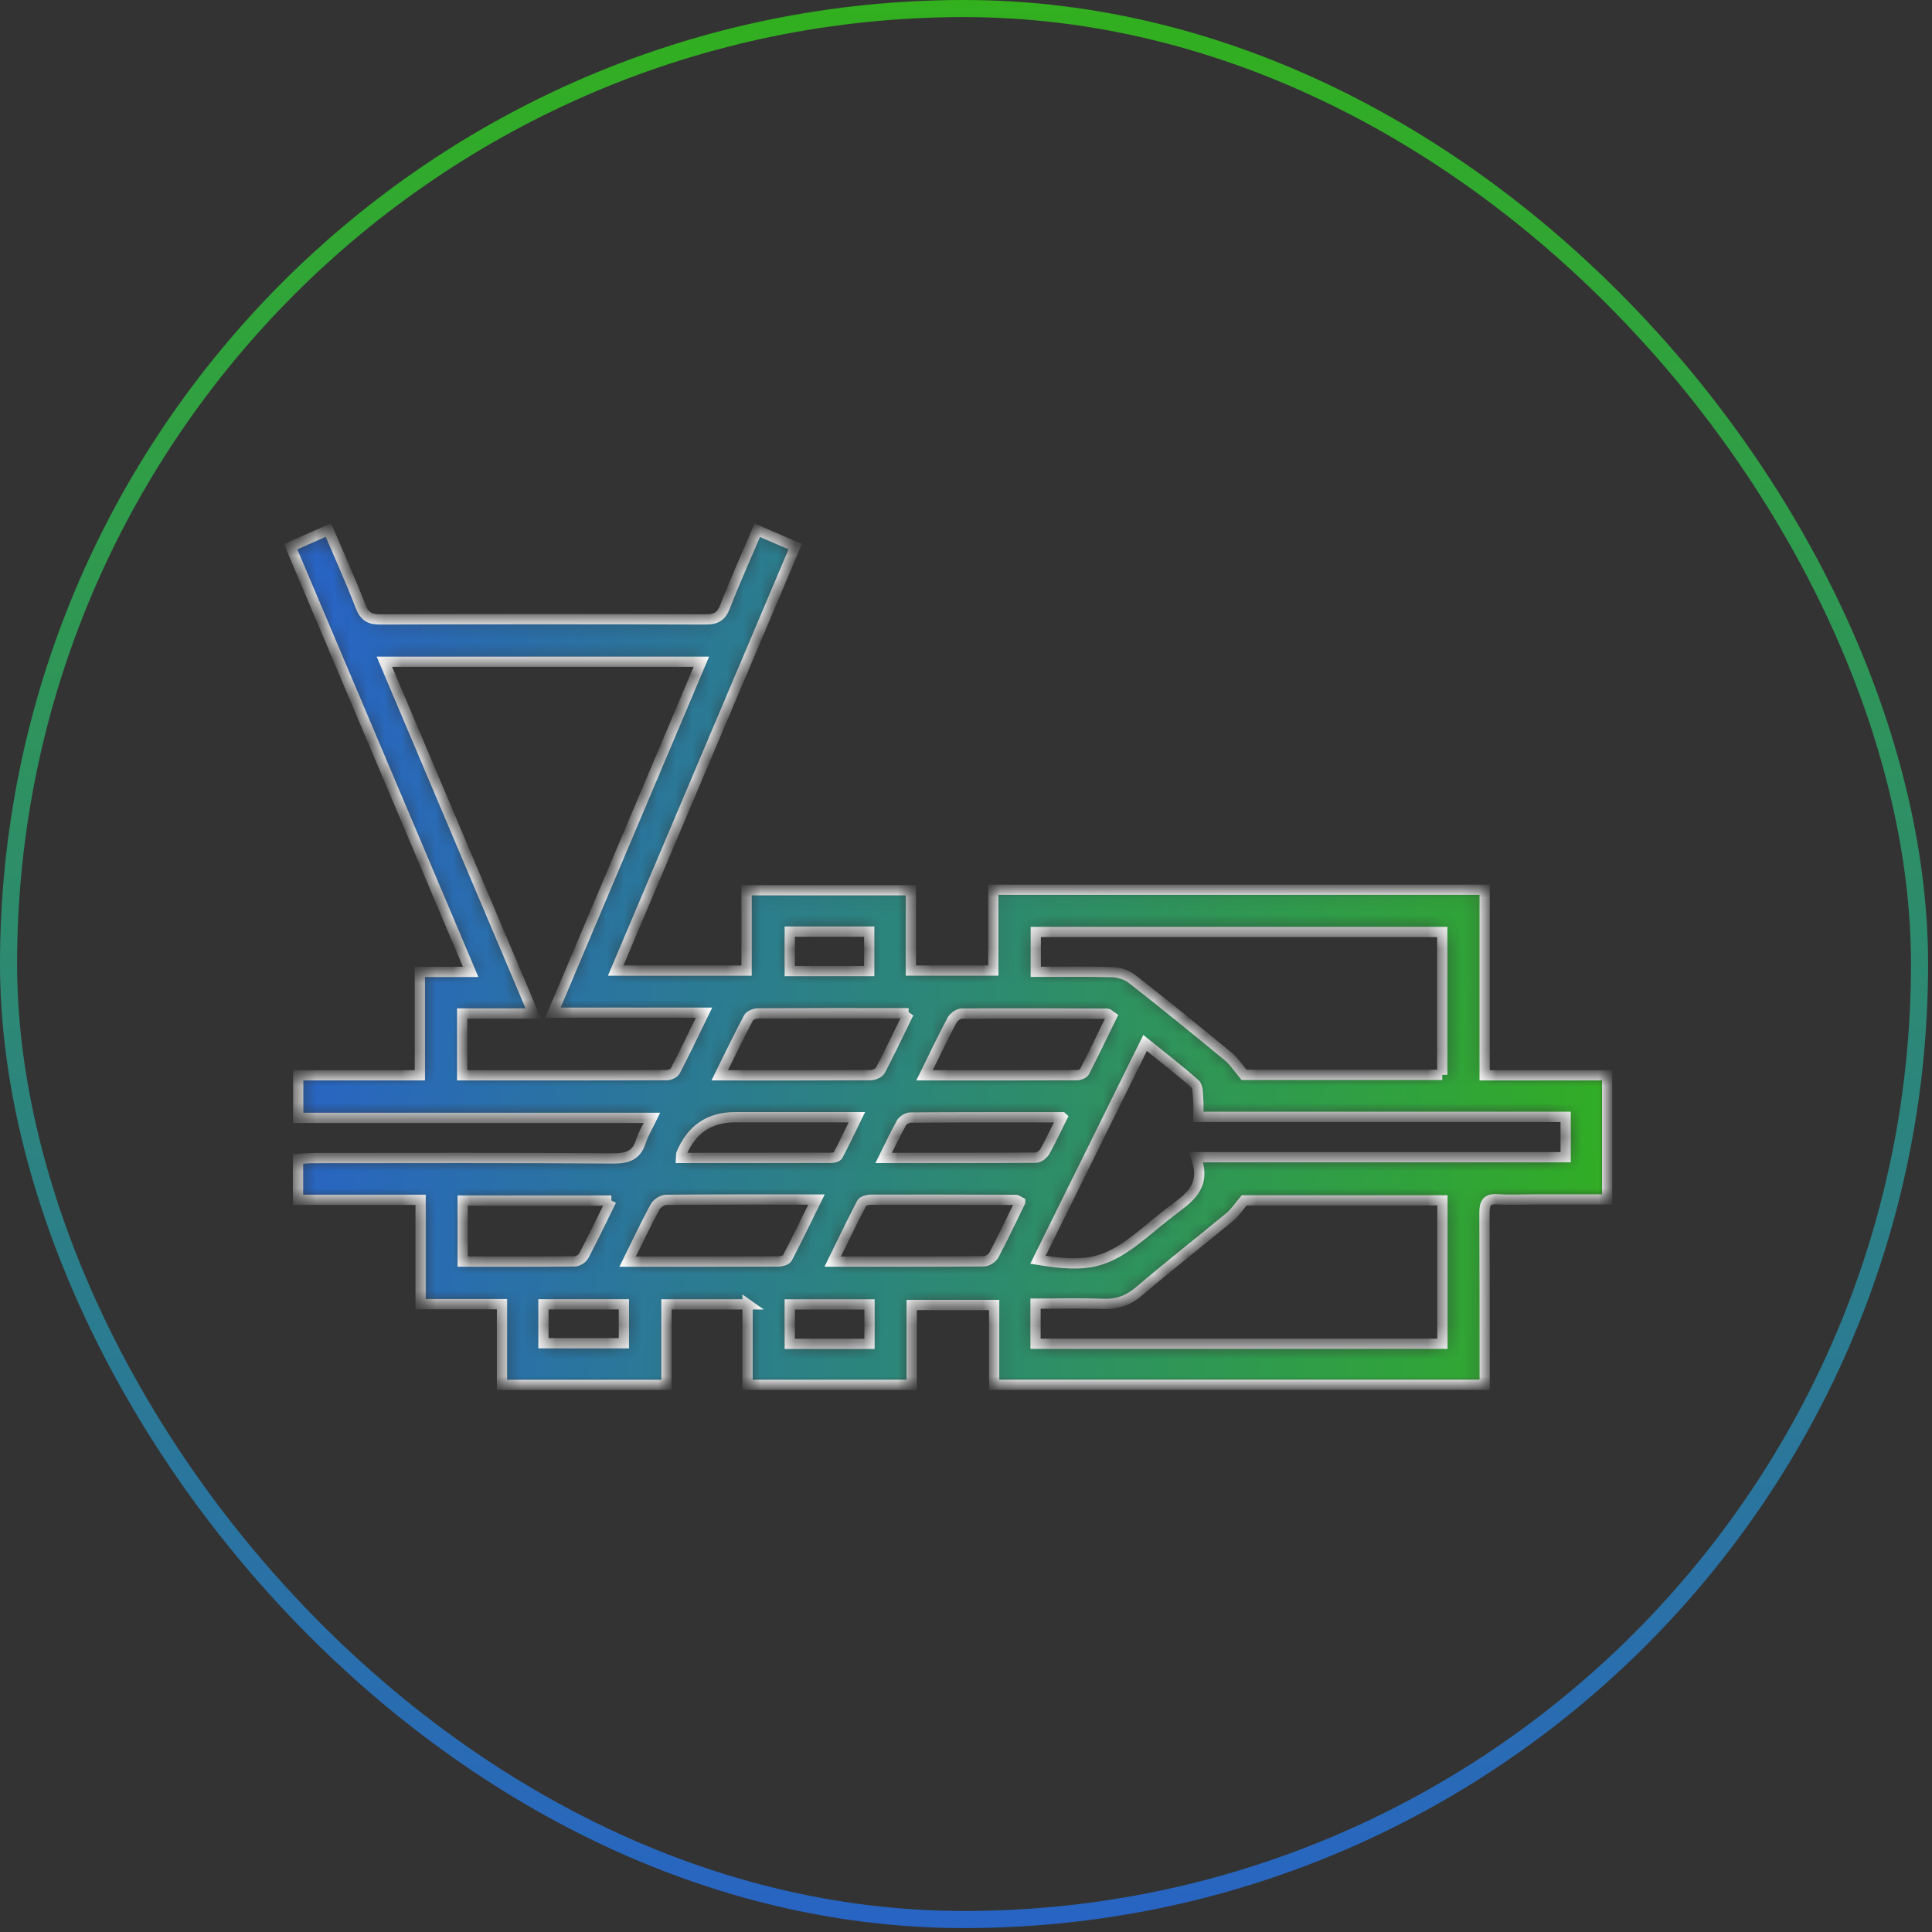
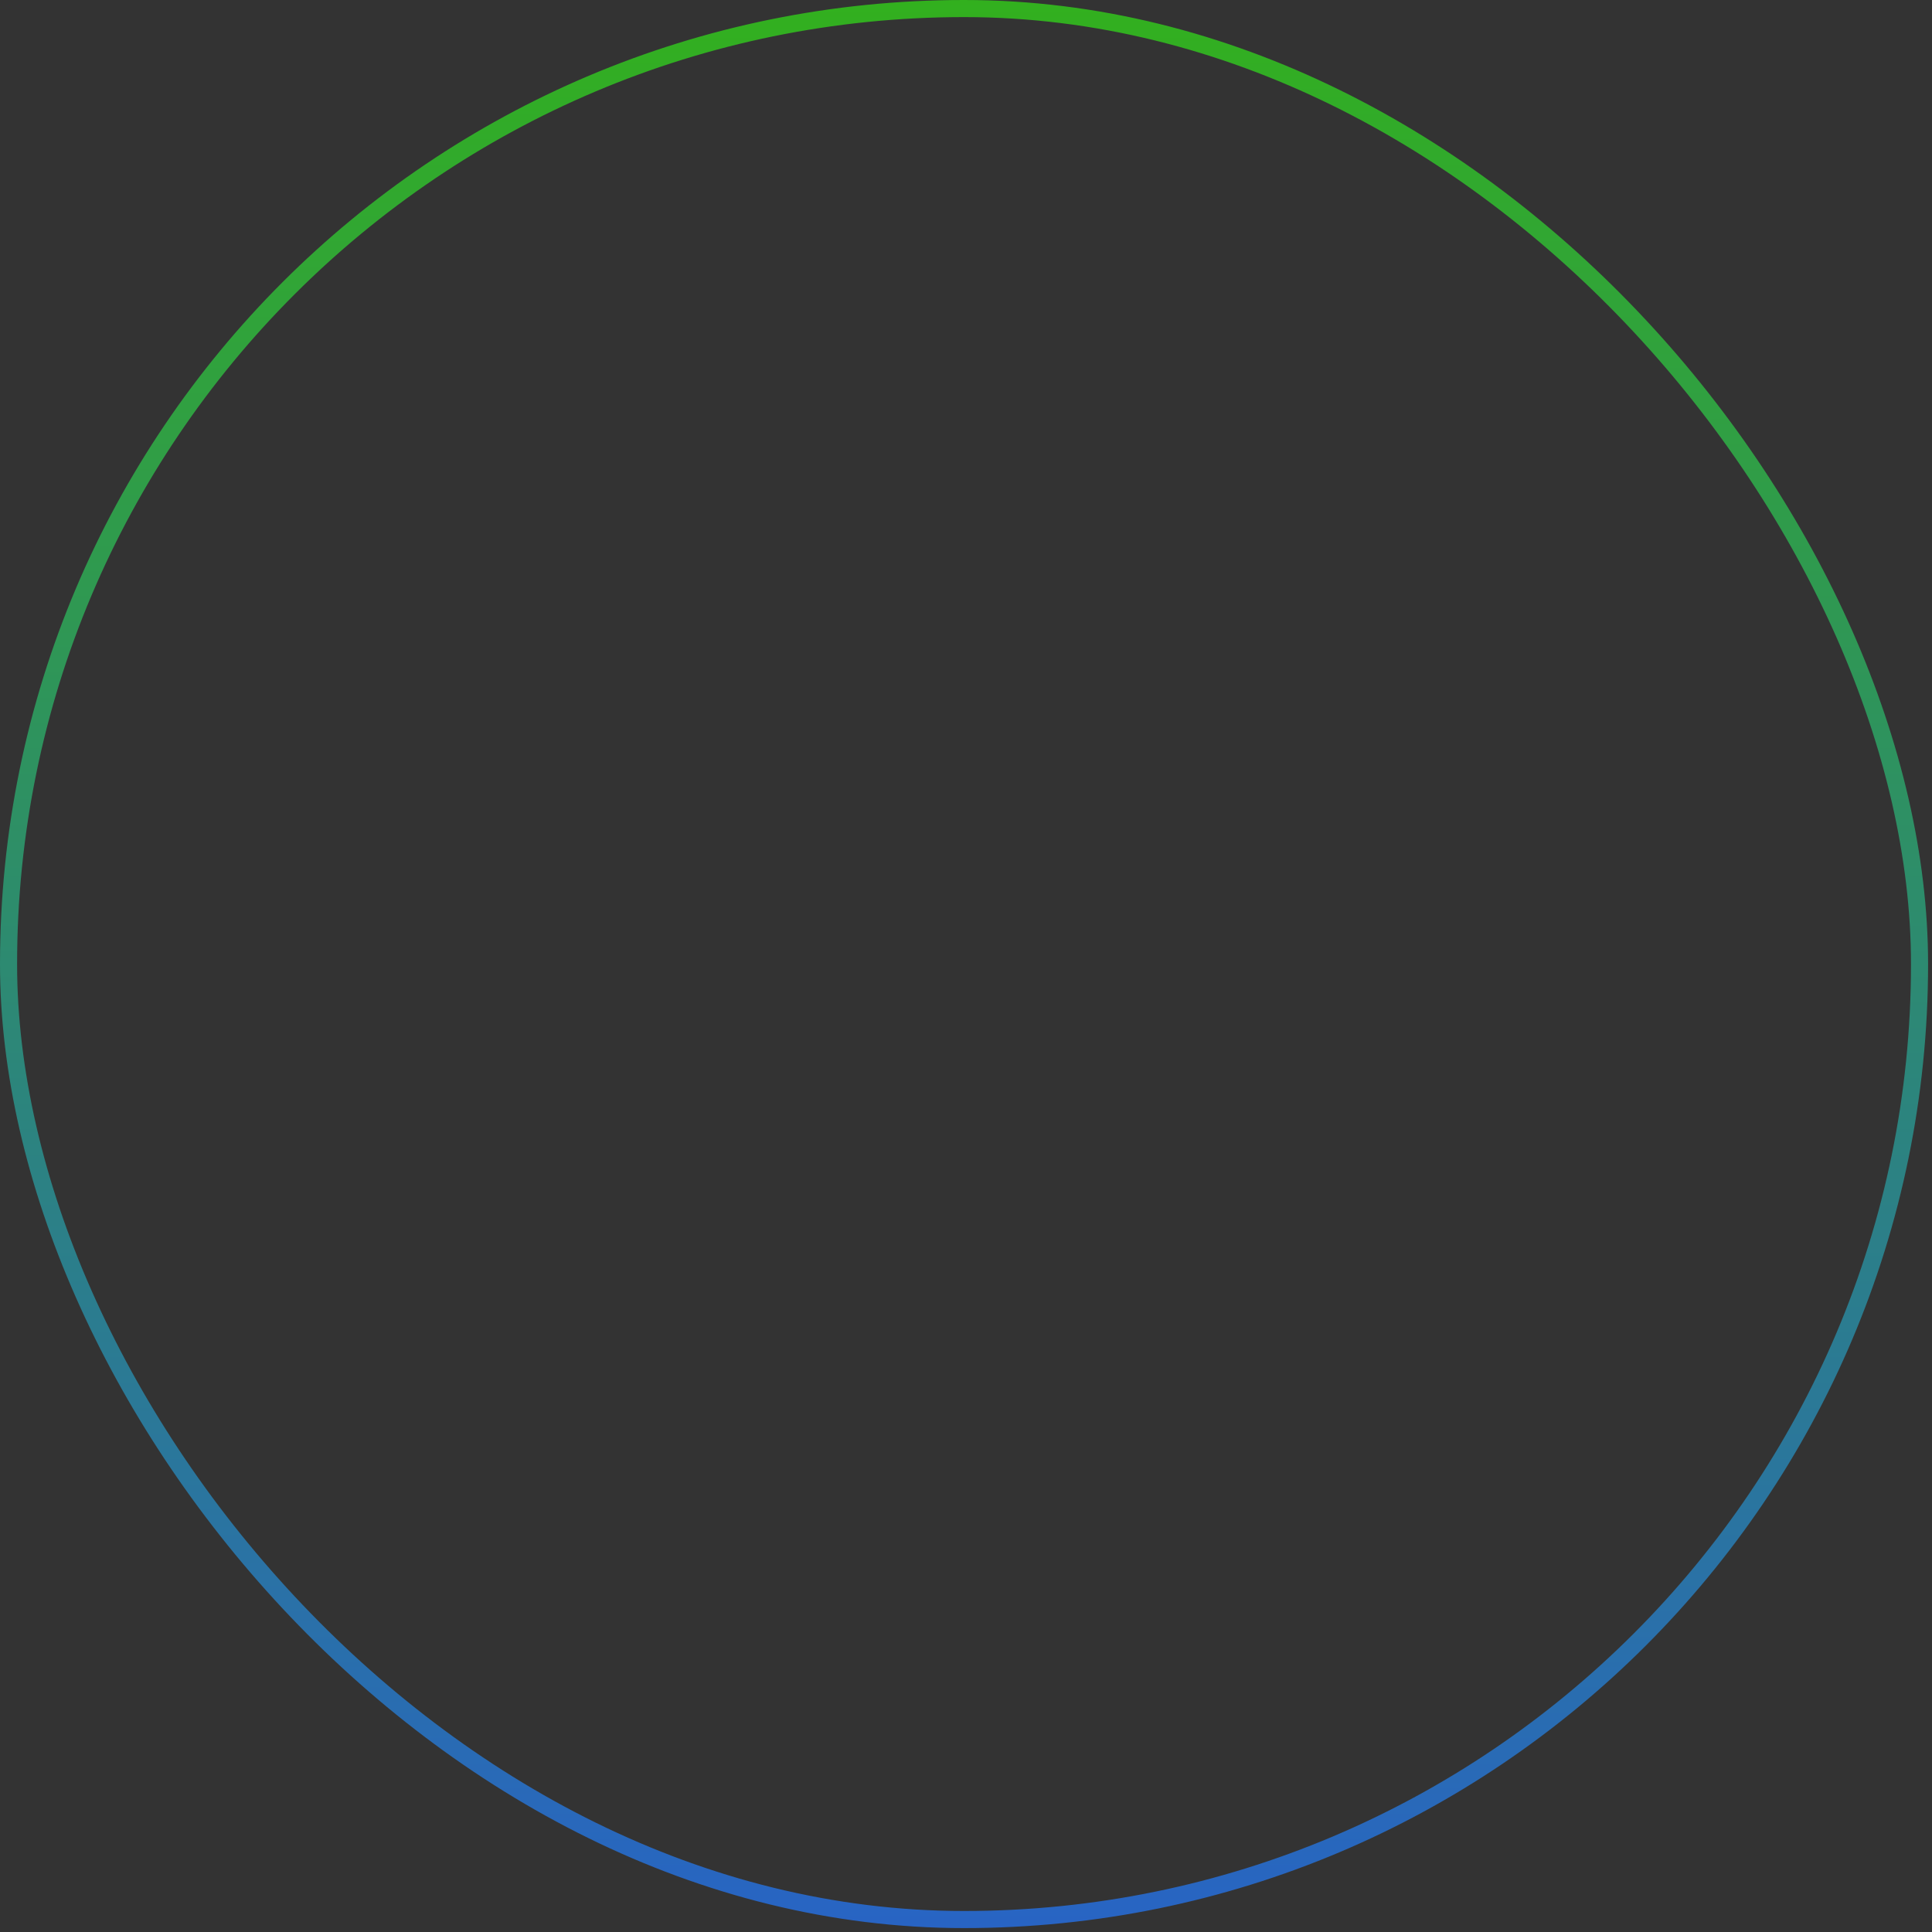
<svg xmlns="http://www.w3.org/2000/svg" width="113" height="113" viewBox="0 0 113 113" fill="none">
  <rect x="0" y="0" width="113" height="113" fill="#333333" stroke="none" />
  <rect x="0.5" y="0.5" width="111.771" height="111.771" rx="55.885" stroke="url(#paint0_linear_5375_2829)" />
  <mask id="path-2-inside-1_5375_2829" fill="white">
-     <path d="M43.727 76.291H38.979V81H29.361V76.277H24.601V70.176H17.433V67.782C17.749 67.764 18.03 67.734 18.31 67.734C24.158 67.731 30.007 67.712 35.855 67.754C36.687 67.759 37.221 67.592 37.488 66.752C37.627 66.316 37.877 65.915 38.135 65.381H17.443V62.892H24.557V56.844H27.528C23.984 48.472 20.508 40.261 17 31.976C17.764 31.638 18.44 31.339 19.208 31C19.858 32.528 20.518 33.981 21.091 35.47C21.323 36.066 21.637 36.233 22.243 36.229C28.584 36.208 34.924 36.206 41.265 36.229C41.875 36.231 42.186 36.062 42.414 35.47C42.98 34.004 43.63 32.57 44.292 31.014C45.035 31.334 45.734 31.634 46.512 31.97C43.006 40.251 39.53 48.461 36.01 56.77H43.668V52.068H53.275V56.768H58.098V52.038H86.835V62.892H94V70.155C92.549 70.155 91.14 70.155 89.731 70.155C89.007 70.155 88.281 70.194 87.561 70.144C86.88 70.097 86.823 70.471 86.825 71.004C86.839 73.992 86.835 76.98 86.837 79.968C86.837 80.286 86.837 80.603 86.837 80.995H58.147V76.325H53.322V80.996H43.724V76.289L43.727 76.291ZM27.031 62.894C31.09 62.894 35.051 62.897 39.012 62.883C39.18 62.883 39.431 62.762 39.502 62.623C40.056 61.551 40.577 60.461 41.177 59.232H32.337C35.258 52.33 38.126 45.552 41.022 38.704H22.483C25.388 45.568 28.258 52.347 31.191 59.276H27.031V62.894ZM60.567 78.595H84.365V70.206H72.773C72.443 70.593 72.228 70.932 71.936 71.173C70.166 72.635 68.355 74.046 66.609 75.537C65.963 76.089 65.31 76.298 64.483 76.263C63.192 76.209 61.898 76.249 60.567 76.249V78.595ZM84.356 62.867V54.511H60.581V56.84C62.106 56.84 63.574 56.812 65.042 56.858C65.44 56.87 65.902 57.014 66.213 57.257C68.112 58.742 69.981 60.263 71.842 61.797C72.177 62.075 72.422 62.465 72.761 62.867H84.358H84.356ZM69.952 67.683H91.573V65.323H70.086C70.086 64.927 70.108 64.611 70.079 64.298C70.051 63.991 70.079 63.563 69.898 63.402C68.979 62.583 67.999 61.832 66.974 61.002C64.846 65.307 62.784 69.482 60.708 73.683C63.678 74.166 64.743 73.894 66.898 72.141C67.417 71.719 67.93 71.29 68.458 70.881C69.446 70.115 70.612 69.457 69.95 67.683H69.952ZM36.708 73.792C39.748 73.792 42.639 73.795 45.529 73.783C45.708 73.783 45.982 73.709 46.05 73.581C46.621 72.489 47.155 71.376 47.756 70.16C44.698 70.16 41.835 70.151 38.97 70.178C38.746 70.18 38.426 70.383 38.317 70.585C37.777 71.582 37.294 72.609 36.708 73.792ZM59.667 70.306C59.518 70.227 59.469 70.18 59.42 70.18C56.587 70.171 53.753 70.162 50.919 70.169C50.741 70.169 50.466 70.248 50.398 70.376C49.828 71.47 49.295 72.582 48.703 73.79C51.764 73.79 54.655 73.797 57.544 73.774C57.745 73.774 58.034 73.584 58.131 73.401C58.663 72.4 59.146 71.371 59.667 70.308V70.306ZM54.075 62.894C57.158 62.894 60.075 62.897 62.994 62.885C63.143 62.885 63.371 62.797 63.432 62.681C63.981 61.609 64.502 60.523 65.02 59.461C64.856 59.348 64.809 59.287 64.763 59.287C61.927 59.276 59.092 59.262 56.255 59.283C56.057 59.283 55.777 59.491 55.678 59.679C55.148 60.679 54.662 61.704 54.075 62.894ZM53.145 59.261C50.091 59.261 47.23 59.255 44.368 59.271C44.167 59.271 43.864 59.375 43.784 59.526C43.215 60.595 42.692 61.688 42.096 62.894C45.162 62.894 48.05 62.899 50.935 62.882C51.126 62.882 51.411 62.753 51.493 62.599C52.044 61.549 52.551 60.477 53.147 59.259L53.145 59.261ZM35.758 70.218H27.061V73.79C29.293 73.79 31.456 73.799 33.617 73.776C33.8 73.774 34.06 73.609 34.146 73.445C34.686 72.419 35.186 71.371 35.756 70.218H35.758ZM39.835 67.726C42.801 67.726 45.716 67.728 48.632 67.719C48.762 67.719 48.963 67.666 49.012 67.573C49.38 66.875 49.717 66.16 50.117 65.344H42.996C41.486 65.344 40.438 66.059 39.849 67.49C39.839 67.515 39.846 67.545 39.835 67.726ZM62.122 65.347C59.047 65.347 56.154 65.342 53.263 65.362C53.079 65.362 52.817 65.514 52.726 65.674C52.374 66.295 52.075 66.945 51.686 67.726C54.768 67.726 57.681 67.733 60.596 67.71C60.772 67.71 61.013 67.518 61.111 67.348C61.451 66.745 61.741 66.114 62.124 65.349L62.122 65.347ZM31.786 76.288V78.564H36.491V76.288H31.786ZM46.192 76.293V78.601H50.857V76.293H46.192ZM50.84 56.798V54.49H46.192V56.798H50.84Z" />
-   </mask>
-   <path d="M43.727 76.291H38.979V81H29.361V76.277H24.601V70.176H17.433V67.782C17.749 67.764 18.03 67.734 18.31 67.734C24.158 67.731 30.007 67.712 35.855 67.754C36.687 67.759 37.221 67.592 37.488 66.752C37.627 66.316 37.877 65.915 38.135 65.381H17.443V62.892H24.557V56.844H27.528C23.984 48.472 20.508 40.261 17 31.976C17.764 31.638 18.44 31.339 19.208 31C19.858 32.528 20.518 33.981 21.091 35.47C21.323 36.066 21.637 36.233 22.243 36.229C28.584 36.208 34.924 36.206 41.265 36.229C41.875 36.231 42.186 36.062 42.414 35.47C42.98 34.004 43.63 32.57 44.292 31.014C45.035 31.334 45.734 31.634 46.512 31.97C43.006 40.251 39.53 48.461 36.01 56.77H43.668V52.068H53.275V56.768H58.098V52.038H86.835V62.892H94V70.155C92.549 70.155 91.14 70.155 89.731 70.155C89.007 70.155 88.281 70.194 87.561 70.144C86.88 70.097 86.823 70.471 86.825 71.004C86.839 73.992 86.835 76.98 86.837 79.968C86.837 80.286 86.837 80.603 86.837 80.995H58.147V76.325H53.322V80.996H43.724V76.289L43.727 76.291ZM27.031 62.894C31.09 62.894 35.051 62.897 39.012 62.883C39.18 62.883 39.431 62.762 39.502 62.623C40.056 61.551 40.577 60.461 41.177 59.232H32.337C35.258 52.33 38.126 45.552 41.022 38.704H22.483C25.388 45.568 28.258 52.347 31.191 59.276H27.031V62.894ZM60.567 78.595H84.365V70.206H72.773C72.443 70.593 72.228 70.932 71.936 71.173C70.166 72.635 68.355 74.046 66.609 75.537C65.963 76.089 65.31 76.298 64.483 76.263C63.192 76.209 61.898 76.249 60.567 76.249V78.595ZM84.356 62.867V54.511H60.581V56.84C62.106 56.84 63.574 56.812 65.042 56.858C65.44 56.87 65.902 57.014 66.213 57.257C68.112 58.742 69.981 60.263 71.842 61.797C72.177 62.075 72.422 62.465 72.761 62.867H84.358H84.356ZM69.952 67.683H91.573V65.323H70.086C70.086 64.927 70.108 64.611 70.079 64.298C70.051 63.991 70.079 63.563 69.898 63.402C68.979 62.583 67.999 61.832 66.974 61.002C64.846 65.307 62.784 69.482 60.708 73.683C63.678 74.166 64.743 73.894 66.898 72.141C67.417 71.719 67.93 71.29 68.458 70.881C69.446 70.115 70.612 69.457 69.95 67.683H69.952ZM36.708 73.792C39.748 73.792 42.639 73.795 45.529 73.783C45.708 73.783 45.982 73.709 46.05 73.581C46.621 72.489 47.155 71.376 47.756 70.16C44.698 70.16 41.835 70.151 38.97 70.178C38.746 70.18 38.426 70.383 38.317 70.585C37.777 71.582 37.294 72.609 36.708 73.792ZM59.667 70.306C59.518 70.227 59.469 70.18 59.42 70.18C56.587 70.171 53.753 70.162 50.919 70.169C50.741 70.169 50.466 70.248 50.398 70.376C49.828 71.47 49.295 72.582 48.703 73.79C51.764 73.79 54.655 73.797 57.544 73.774C57.745 73.774 58.034 73.584 58.131 73.401C58.663 72.4 59.146 71.371 59.667 70.308V70.306ZM54.075 62.894C57.158 62.894 60.075 62.897 62.994 62.885C63.143 62.885 63.371 62.797 63.432 62.681C63.981 61.609 64.502 60.523 65.02 59.461C64.856 59.348 64.809 59.287 64.763 59.287C61.927 59.276 59.092 59.262 56.255 59.283C56.057 59.283 55.777 59.491 55.678 59.679C55.148 60.679 54.662 61.704 54.075 62.894ZM53.145 59.261C50.091 59.261 47.23 59.255 44.368 59.271C44.167 59.271 43.864 59.375 43.784 59.526C43.215 60.595 42.692 61.688 42.096 62.894C45.162 62.894 48.05 62.899 50.935 62.882C51.126 62.882 51.411 62.753 51.493 62.599C52.044 61.549 52.551 60.477 53.147 59.259L53.145 59.261ZM35.758 70.218H27.061V73.79C29.293 73.79 31.456 73.799 33.617 73.776C33.8 73.774 34.06 73.609 34.146 73.445C34.686 72.419 35.186 71.371 35.756 70.218H35.758ZM39.835 67.726C42.801 67.726 45.716 67.728 48.632 67.719C48.762 67.719 48.963 67.666 49.012 67.573C49.38 66.875 49.717 66.16 50.117 65.344H42.996C41.486 65.344 40.438 66.059 39.849 67.49C39.839 67.515 39.846 67.545 39.835 67.726ZM62.122 65.347C59.047 65.347 56.154 65.342 53.263 65.362C53.079 65.362 52.817 65.514 52.726 65.674C52.374 66.295 52.075 66.945 51.686 67.726C54.768 67.726 57.681 67.733 60.596 67.71C60.772 67.71 61.013 67.518 61.111 67.348C61.451 66.745 61.741 66.114 62.124 65.349L62.122 65.347ZM31.786 76.288V78.564H36.491V76.288H31.786ZM46.192 76.293V78.601H50.857V76.293H46.192ZM50.84 56.798V54.49H46.192V56.798H50.84Z" fill="url(#paint1_linear_5375_2829)" stroke="white" stroke-width="0.6" mask="url(#path-2-inside-1_5375_2829)" />
+     </mask>
  <defs>
    <linearGradient id="paint0_linear_5375_2829" x1="56.385" y1="0" x2="56.385" y2="112.771" gradientUnits="userSpaceOnUse">
      <stop stop-color="#32B01E" />
      <stop offset="1" stop-color="#2864C4" />
    </linearGradient>
    <linearGradient id="paint1_linear_5375_2829" x1="17" y1="65.337" x2="96.975" y2="70.58" gradientUnits="userSpaceOnUse">
      <stop stop-color="#2864C4" />
      <stop offset="1" stop-color="#32B01E" />
    </linearGradient>
  </defs>
</svg>